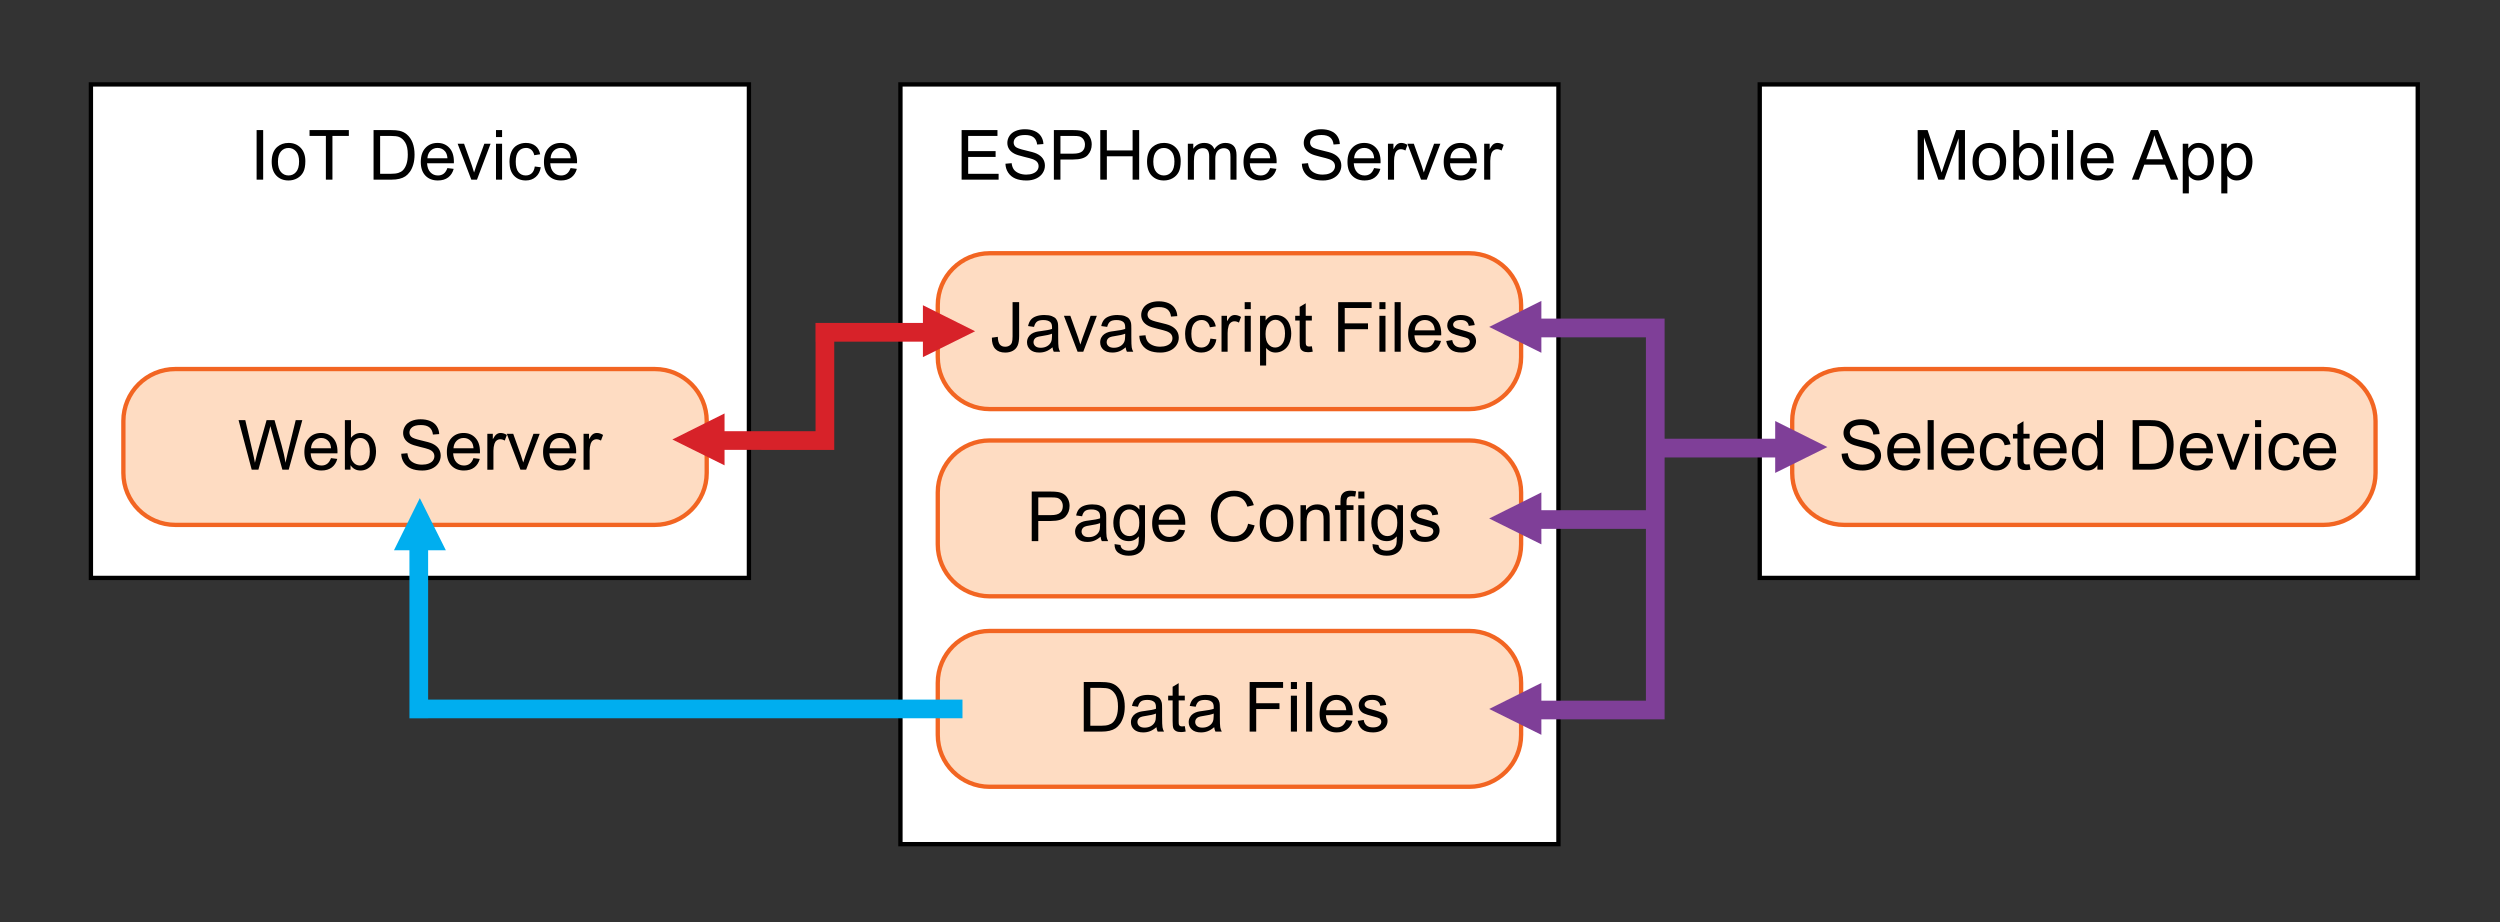
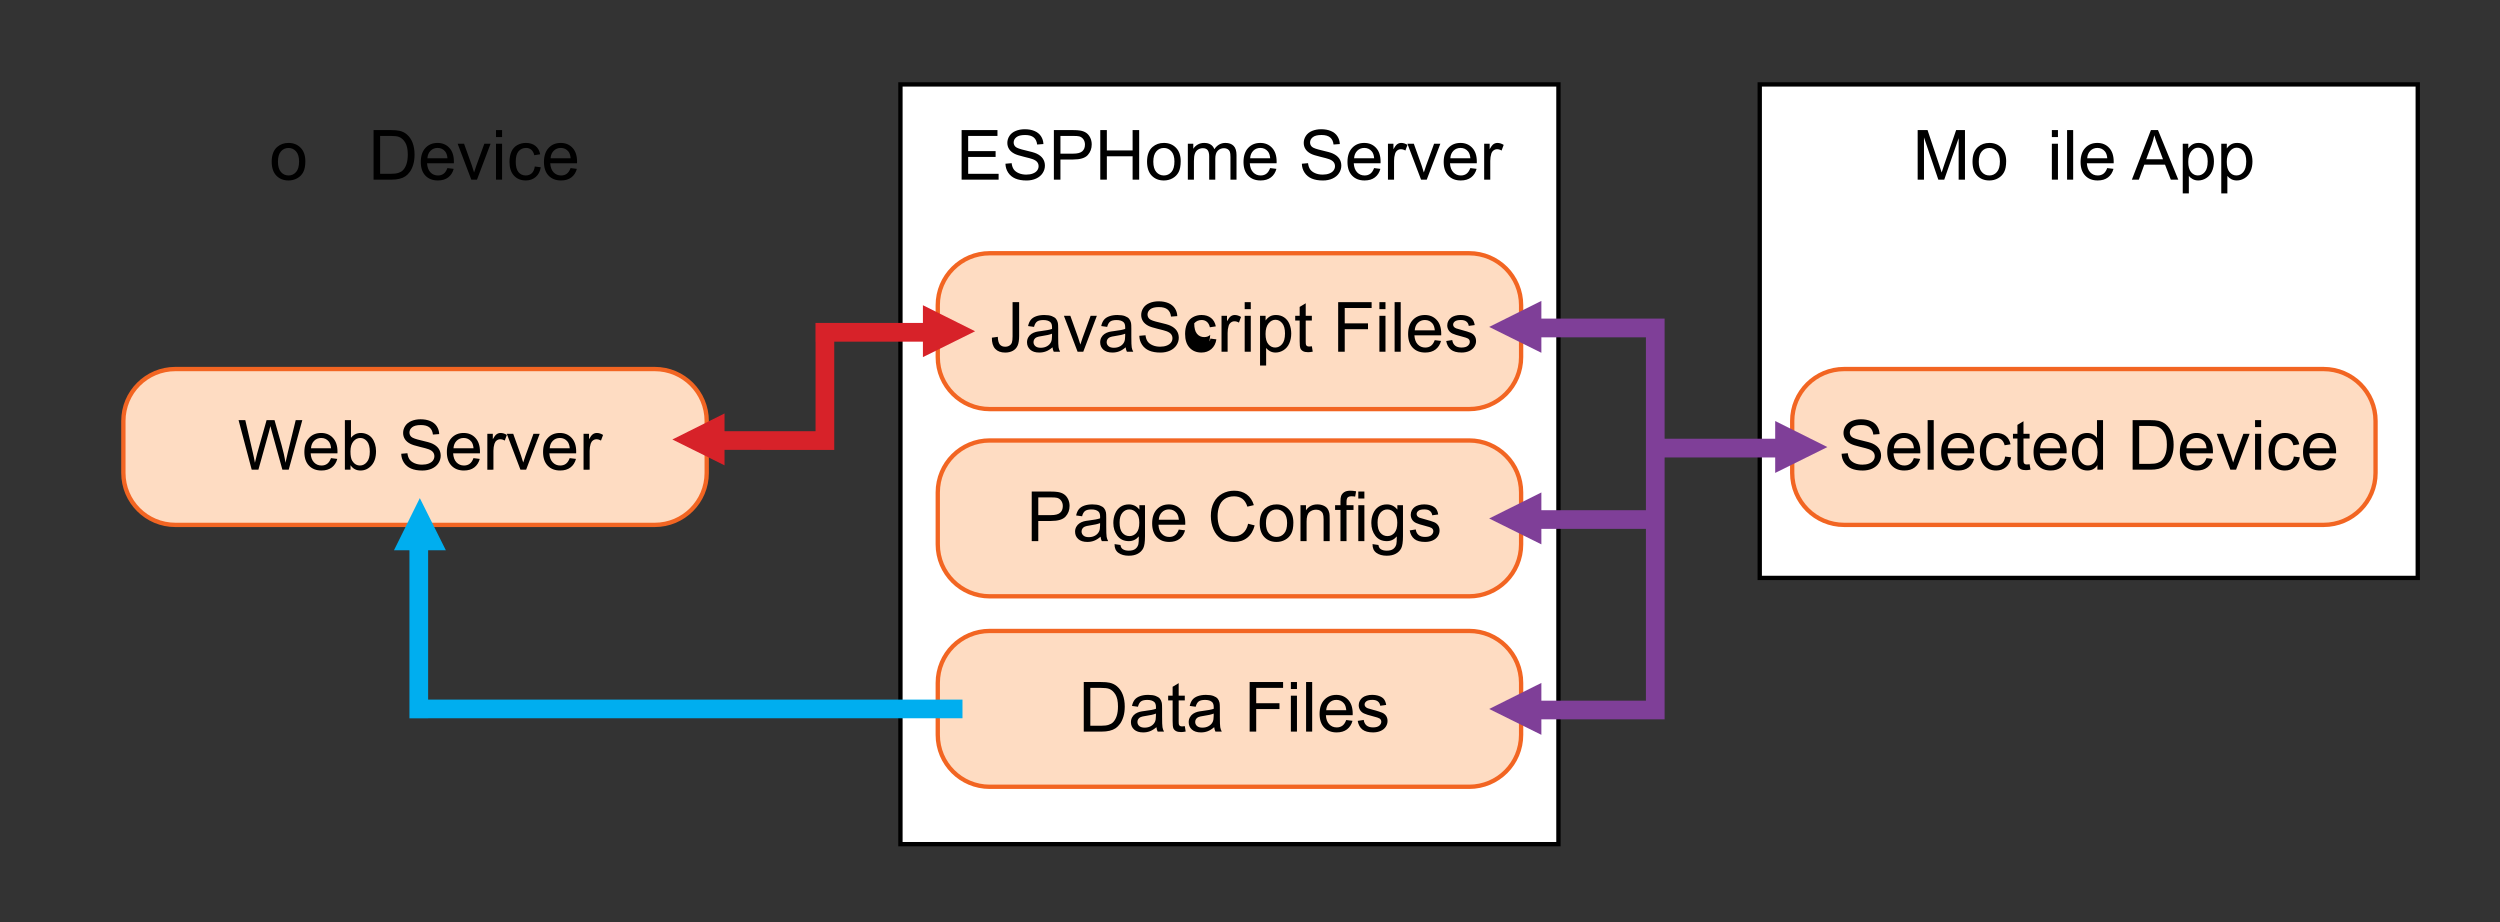
<svg xmlns="http://www.w3.org/2000/svg" version="1.1" id="Layer_1" x="0px" y="0px" width="577.5px" height="213px" viewBox="0 0 577.5 213" enable-background="new 0 0 577.5 213" xml:space="preserve">
  <rect x="0" y="0" width="577.5" height="213" fill="#333333" stroke="none" />
-   <rect x="21" y="19.5" fill="#FFFFFF" stroke="#000000" stroke-miterlimit="10" width="152" height="114" />
  <g>
-     <path d="M59.277,41.5V30.047h1.516V41.5H59.277z" />
    <path d="M62.762,37.352c0-1.536,0.427-2.674,1.281-3.414c0.713-0.614,1.583-0.922,2.609-0.922c1.141,0,2.073,0.374,2.797,1.121   c0.724,0.748,1.086,1.78,1.086,3.098c0,1.068-0.16,1.908-0.48,2.52c-0.32,0.612-0.787,1.087-1.398,1.426   c-0.612,0.338-1.28,0.508-2.004,0.508c-1.162,0-2.101-0.372-2.816-1.117C63.12,39.826,62.762,38.753,62.762,37.352z M64.207,37.352   c0,1.063,0.231,1.858,0.695,2.387c0.463,0.529,1.047,0.793,1.75,0.793c0.698,0,1.278-0.266,1.742-0.797   c0.463-0.531,0.695-1.341,0.695-2.43c0-1.026-0.233-1.803-0.699-2.332c-0.466-0.528-1.046-0.793-1.738-0.793   c-0.703,0-1.287,0.263-1.75,0.789C64.438,35.495,64.207,36.289,64.207,37.352z" />
-     <path d="M75.277,41.5V31.398h-3.773v-1.352h9.078v1.352h-3.789V41.5H75.277z" />
    <path d="M86.293,41.5V30.047h3.945c0.891,0,1.57,0.055,2.039,0.164c0.656,0.151,1.216,0.425,1.68,0.82   c0.604,0.511,1.056,1.163,1.355,1.957c0.299,0.794,0.449,1.702,0.449,2.723c0,0.87-0.102,1.641-0.305,2.313   s-0.464,1.228-0.781,1.668c-0.318,0.44-0.666,0.787-1.043,1.039c-0.378,0.253-0.833,0.444-1.367,0.574   c-0.534,0.13-1.147,0.195-1.84,0.195H86.293z M87.809,40.148h2.445c0.755,0,1.348-0.07,1.777-0.211s0.772-0.338,1.027-0.594   c0.359-0.359,0.639-0.842,0.84-1.449c0.2-0.606,0.301-1.342,0.301-2.207c0-1.198-0.197-2.118-0.59-2.762   c-0.394-0.643-0.871-1.074-1.434-1.293c-0.406-0.156-1.06-0.234-1.961-0.234h-2.406V40.148z" />
    <path d="M103.348,38.828l1.453,0.18c-0.229,0.849-0.654,1.508-1.273,1.977c-0.62,0.469-1.412,0.703-2.375,0.703   c-1.214,0-2.176-0.374-2.887-1.121c-0.711-0.747-1.066-1.795-1.066-3.145c0-1.396,0.359-2.479,1.078-3.25   c0.719-0.771,1.651-1.156,2.797-1.156c1.109,0,2.016,0.378,2.719,1.133c0.703,0.755,1.055,1.818,1.055,3.188   c0,0.083-0.003,0.208-0.008,0.375h-6.188c0.052,0.912,0.31,1.609,0.773,2.094c0.463,0.484,1.042,0.727,1.734,0.727   c0.516,0,0.956-0.135,1.32-0.406C102.845,39.854,103.134,39.422,103.348,38.828z M98.73,36.555h4.633   c-0.063-0.698-0.24-1.221-0.531-1.57c-0.448-0.542-1.029-0.813-1.742-0.813c-0.646,0-1.189,0.216-1.629,0.648   C99.021,35.253,98.777,35.831,98.73,36.555z" />
    <path d="M108.871,41.5l-3.156-8.297h1.484l1.781,4.969c0.192,0.537,0.37,1.094,0.531,1.672c0.125-0.438,0.299-0.963,0.523-1.578   l1.844-5.063h1.445l-3.141,8.297H108.871z" />
    <path d="M114.574,31.664v-1.617h1.406v1.617H114.574z M114.574,41.5v-8.297h1.406V41.5H114.574z" />
    <path d="M123.535,38.461l1.383,0.18c-0.151,0.953-0.538,1.699-1.16,2.238c-0.623,0.539-1.387,0.809-2.293,0.809   c-1.136,0-2.048-0.371-2.738-1.113c-0.69-0.742-1.035-1.806-1.035-3.191c0-0.896,0.148-1.68,0.445-2.352s0.749-1.176,1.355-1.512   c0.606-0.336,1.267-0.504,1.98-0.504c0.901,0,1.638,0.228,2.211,0.684c0.573,0.456,0.94,1.103,1.102,1.941l-1.367,0.211   c-0.13-0.557-0.361-0.977-0.691-1.258c-0.331-0.281-0.73-0.422-1.199-0.422c-0.708,0-1.284,0.254-1.727,0.762   c-0.443,0.508-0.664,1.312-0.664,2.41c0,1.115,0.213,1.925,0.641,2.43c0.427,0.505,0.984,0.758,1.672,0.758   c0.552,0,1.013-0.169,1.383-0.508C123.202,39.685,123.436,39.164,123.535,38.461z" />
    <path d="M131.801,38.828l1.453,0.18c-0.229,0.849-0.654,1.508-1.273,1.977c-0.62,0.469-1.412,0.703-2.375,0.703   c-1.214,0-2.176-0.374-2.887-1.121c-0.711-0.747-1.066-1.795-1.066-3.145c0-1.396,0.359-2.479,1.078-3.25   c0.719-0.771,1.651-1.156,2.797-1.156c1.109,0,2.016,0.378,2.719,1.133c0.703,0.755,1.055,1.818,1.055,3.188   c0,0.083-0.003,0.208-0.008,0.375h-6.188c0.052,0.912,0.31,1.609,0.773,2.094c0.463,0.484,1.042,0.727,1.734,0.727   c0.516,0,0.956-0.135,1.32-0.406C131.298,39.854,131.587,39.422,131.801,38.828z M127.184,36.555h4.633   c-0.063-0.698-0.24-1.221-0.531-1.57c-0.448-0.542-1.029-0.813-1.742-0.813c-0.646,0-1.189,0.216-1.629,0.648   C127.474,35.253,127.23,35.831,127.184,36.555z" />
  </g>
  <path fill="#FEDCC2" stroke="#F26522" stroke-miterlimit="10" d="M163.25,109.25c0,6.627-5.373,12-12,12H40.5  c-6.627,0-12-5.373-12-12v-12c0-6.627,5.373-12,12-12h110.75c6.627,0,12,5.373,12,12V109.25z" />
  <g>
    <path d="M58.145,108.5l-3.039-11.453h1.555l1.742,7.508c0.188,0.786,0.349,1.567,0.484,2.344c0.292-1.224,0.463-1.93,0.516-2.117   l2.18-7.734h1.828l1.641,5.797c0.411,1.438,0.708,2.789,0.891,4.055c0.146-0.724,0.336-1.555,0.57-2.492l1.797-7.359h1.523   L66.691,108.5H65.23l-2.414-8.727c-0.203-0.729-0.323-1.177-0.359-1.344c-0.12,0.526-0.232,0.974-0.336,1.344l-2.43,8.727H58.145z" />
    <path d="M76.457,105.828l1.453,0.18c-0.229,0.849-0.654,1.508-1.273,1.977c-0.62,0.469-1.412,0.703-2.375,0.703   c-1.214,0-2.176-0.374-2.887-1.121s-1.066-1.796-1.066-3.145c0-1.396,0.359-2.479,1.078-3.25s1.651-1.156,2.797-1.156   c1.109,0,2.016,0.378,2.719,1.133s1.055,1.817,1.055,3.188c0,0.083-0.003,0.208-0.008,0.375h-6.188   c0.052,0.911,0.31,1.609,0.773,2.094c0.463,0.484,1.042,0.727,1.734,0.727c0.516,0,0.956-0.136,1.32-0.406   C75.954,106.854,76.243,106.422,76.457,105.828z M71.84,103.555h4.633c-0.063-0.698-0.24-1.222-0.531-1.57   c-0.448-0.542-1.029-0.813-1.742-0.813c-0.646,0-1.189,0.216-1.629,0.648C72.13,102.253,71.887,102.831,71.84,103.555z" />
    <path d="M80.973,108.5h-1.305V97.047h1.406v4.086c0.594-0.745,1.352-1.117,2.273-1.117c0.51,0,0.993,0.103,1.449,0.309   c0.456,0.206,0.831,0.495,1.125,0.867c0.294,0.372,0.524,0.821,0.691,1.348c0.167,0.526,0.25,1.089,0.25,1.688   c0,1.422-0.352,2.521-1.055,3.297s-1.547,1.164-2.531,1.164c-0.979,0-1.748-0.409-2.305-1.227V108.5z M80.957,104.289   c0,0.995,0.135,1.714,0.406,2.156c0.442,0.724,1.042,1.086,1.797,1.086c0.614,0,1.146-0.267,1.594-0.801   c0.448-0.534,0.672-1.329,0.672-2.387c0-1.083-0.215-1.883-0.645-2.398s-0.949-0.773-1.559-0.773c-0.615,0-1.146,0.267-1.594,0.801   C81.181,102.507,80.957,103.278,80.957,104.289z" />
    <path d="M92.684,104.82l1.43-0.125c0.067,0.573,0.225,1.043,0.473,1.41c0.247,0.367,0.631,0.664,1.152,0.891   c0.521,0.227,1.106,0.34,1.758,0.34c0.578,0,1.088-0.086,1.531-0.258c0.442-0.172,0.772-0.407,0.988-0.707   c0.216-0.3,0.324-0.626,0.324-0.98c0-0.359-0.104-0.673-0.313-0.941c-0.208-0.269-0.552-0.493-1.031-0.676   c-0.308-0.12-0.987-0.306-2.039-0.559c-1.052-0.253-1.789-0.491-2.211-0.715c-0.547-0.286-0.955-0.642-1.223-1.066   c-0.269-0.425-0.402-0.899-0.402-1.426c0-0.578,0.164-1.118,0.492-1.621s0.807-0.884,1.438-1.145   c0.63-0.261,1.331-0.391,2.102-0.391c0.849,0,1.598,0.137,2.246,0.41s1.147,0.676,1.496,1.207c0.349,0.531,0.536,1.133,0.563,1.805   l-1.453,0.109c-0.078-0.724-0.343-1.271-0.793-1.641c-0.451-0.37-1.116-0.555-1.996-0.555c-0.917,0-1.585,0.168-2.004,0.504   c-0.419,0.336-0.629,0.741-0.629,1.215c0,0.411,0.148,0.75,0.445,1.016c0.292,0.266,1.053,0.538,2.285,0.816   c1.231,0.278,2.077,0.522,2.535,0.73c0.667,0.308,1.159,0.696,1.477,1.168c0.317,0.472,0.477,1.015,0.477,1.629   c0,0.609-0.175,1.184-0.523,1.723c-0.349,0.539-0.851,0.958-1.504,1.258c-0.654,0.3-1.39,0.449-2.207,0.449   c-1.037,0-1.905-0.151-2.605-0.453c-0.701-0.302-1.25-0.757-1.648-1.363S92.704,105.586,92.684,104.82z" />
    <path d="M109.371,105.828l1.453,0.18c-0.229,0.849-0.654,1.508-1.273,1.977c-0.62,0.469-1.412,0.703-2.375,0.703   c-1.214,0-2.176-0.374-2.887-1.121s-1.066-1.796-1.066-3.145c0-1.396,0.359-2.479,1.078-3.25s1.651-1.156,2.797-1.156   c1.109,0,2.016,0.378,2.719,1.133s1.055,1.817,1.055,3.188c0,0.083-0.003,0.208-0.008,0.375h-6.188   c0.052,0.911,0.31,1.609,0.773,2.094c0.463,0.484,1.042,0.727,1.734,0.727c0.516,0,0.956-0.136,1.32-0.406   C108.868,106.854,109.157,106.422,109.371,105.828z M104.754,103.555h4.633c-0.063-0.698-0.24-1.222-0.531-1.57   c-0.448-0.542-1.029-0.813-1.742-0.813c-0.646,0-1.189,0.216-1.629,0.648C105.044,102.253,104.801,102.831,104.754,103.555z" />
    <path d="M112.574,108.5v-8.297h1.266v1.258c0.323-0.589,0.621-0.977,0.895-1.164s0.574-0.281,0.902-0.281   c0.474,0,0.956,0.151,1.445,0.453l-0.484,1.305c-0.344-0.203-0.688-0.305-1.031-0.305c-0.308,0-0.583,0.093-0.828,0.277   c-0.245,0.185-0.419,0.441-0.523,0.77c-0.156,0.5-0.234,1.047-0.234,1.641v4.344H112.574z" />
    <path d="M120.223,108.5l-3.156-8.297h1.484l1.781,4.969c0.192,0.536,0.37,1.094,0.531,1.672c0.125-0.438,0.299-0.964,0.523-1.578   l1.844-5.063h1.445l-3.141,8.297H120.223z" />
    <path d="M131.598,105.828l1.453,0.18c-0.229,0.849-0.654,1.508-1.273,1.977c-0.62,0.469-1.412,0.703-2.375,0.703   c-1.214,0-2.176-0.374-2.887-1.121s-1.066-1.796-1.066-3.145c0-1.396,0.359-2.479,1.078-3.25s1.651-1.156,2.797-1.156   c1.109,0,2.016,0.378,2.719,1.133s1.055,1.817,1.055,3.188c0,0.083-0.003,0.208-0.008,0.375h-6.188   c0.052,0.911,0.31,1.609,0.773,2.094c0.463,0.484,1.042,0.727,1.734,0.727c0.516,0,0.956-0.136,1.32-0.406   C131.095,106.854,131.384,106.422,131.598,105.828z M126.98,103.555h4.633c-0.063-0.698-0.24-1.222-0.531-1.57   c-0.448-0.542-1.029-0.813-1.742-0.813c-0.646,0-1.189,0.216-1.629,0.648C127.271,102.253,127.027,102.831,126.98,103.555z" />
    <path d="M134.801,108.5v-8.297h1.266v1.258c0.323-0.589,0.621-0.977,0.895-1.164s0.574-0.281,0.902-0.281   c0.474,0,0.956,0.151,1.445,0.453l-0.484,1.305c-0.344-0.203-0.688-0.305-1.031-0.305c-0.308,0-0.583,0.093-0.828,0.277   c-0.245,0.185-0.419,0.441-0.523,0.77c-0.156,0.5-0.234,1.047-0.234,1.641v4.344H134.801z" />
  </g>
  <rect x="208" y="19.5" fill="#FFFFFF" stroke="#000000" stroke-miterlimit="10" width="152" height="175.5" />
  <g>
    <path d="M222.133,41.5V30.047h8.281v1.352h-6.766v3.508h6.336v1.344h-6.336v3.898h7.031V41.5H222.133z" />
    <path d="M232.258,37.82l1.43-0.125c0.067,0.573,0.225,1.043,0.473,1.41c0.247,0.367,0.631,0.664,1.152,0.891   c0.521,0.227,1.106,0.34,1.758,0.34c0.578,0,1.088-0.086,1.531-0.258c0.442-0.172,0.771-0.407,0.988-0.707   c0.216-0.299,0.324-0.626,0.324-0.98c0-0.359-0.104-0.673-0.313-0.941c-0.209-0.268-0.553-0.493-1.031-0.676   c-0.308-0.12-0.987-0.306-2.039-0.559c-1.053-0.252-1.789-0.491-2.211-0.715c-0.547-0.286-0.955-0.642-1.223-1.066   c-0.269-0.424-0.402-0.899-0.402-1.426c0-0.578,0.164-1.118,0.492-1.621c0.328-0.502,0.807-0.884,1.438-1.145   c0.63-0.26,1.33-0.391,2.102-0.391c0.849,0,1.598,0.137,2.246,0.41s1.146,0.676,1.496,1.207c0.349,0.531,0.536,1.133,0.563,1.805   l-1.453,0.109c-0.078-0.724-0.343-1.271-0.793-1.641c-0.451-0.37-1.116-0.555-1.996-0.555c-0.917,0-1.585,0.168-2.004,0.504   c-0.42,0.336-0.629,0.741-0.629,1.215c0,0.412,0.148,0.75,0.445,1.016c0.291,0.266,1.053,0.538,2.285,0.816   c1.231,0.279,2.076,0.522,2.535,0.73c0.666,0.308,1.158,0.697,1.477,1.168c0.317,0.472,0.477,1.015,0.477,1.629   c0,0.609-0.175,1.184-0.523,1.723c-0.35,0.539-0.851,0.958-1.504,1.258c-0.654,0.299-1.39,0.449-2.207,0.449   c-1.037,0-1.905-0.151-2.605-0.453c-0.701-0.302-1.25-0.756-1.648-1.363C232.488,39.272,232.278,38.586,232.258,37.82z" />
    <path d="M243.445,41.5V30.047h4.32c0.76,0,1.341,0.037,1.742,0.109c0.563,0.094,1.033,0.272,1.414,0.535   c0.38,0.263,0.686,0.632,0.918,1.105c0.231,0.474,0.348,0.995,0.348,1.563c0,0.974-0.311,1.798-0.93,2.473   c-0.62,0.675-1.74,1.012-3.359,1.012h-2.938V41.5H243.445z M244.961,35.492h2.961c0.979,0,1.674-0.182,2.086-0.547   c0.411-0.364,0.617-0.877,0.617-1.539c0-0.479-0.121-0.889-0.363-1.23c-0.242-0.341-0.562-0.566-0.957-0.676   c-0.256-0.067-0.727-0.102-1.414-0.102h-2.93V35.492z" />
    <path d="M254.164,41.5V30.047h1.516v4.703h5.953v-4.703h1.516V41.5h-1.516v-5.398h-5.953V41.5H254.164z" />
    <path d="M264.969,37.352c0-1.536,0.427-2.674,1.281-3.414c0.713-0.614,1.583-0.922,2.609-0.922c1.141,0,2.072,0.374,2.797,1.121   c0.724,0.748,1.086,1.78,1.086,3.098c0,1.068-0.16,1.908-0.48,2.52c-0.32,0.612-0.787,1.087-1.398,1.426   c-0.612,0.338-1.28,0.508-2.004,0.508c-1.162,0-2.101-0.372-2.816-1.117C265.326,39.826,264.969,38.753,264.969,37.352z    M266.414,37.352c0,1.063,0.231,1.858,0.695,2.387c0.463,0.529,1.047,0.793,1.75,0.793c0.697,0,1.278-0.266,1.742-0.797   c0.463-0.531,0.695-1.341,0.695-2.43c0-1.026-0.233-1.803-0.699-2.332c-0.467-0.528-1.046-0.793-1.738-0.793   c-0.703,0-1.287,0.263-1.75,0.789C266.646,35.495,266.414,36.289,266.414,37.352z" />
    <path d="M274.391,41.5v-8.297h1.258v1.164c0.26-0.406,0.606-0.733,1.039-0.98c0.432-0.247,0.924-0.371,1.477-0.371   c0.614,0,1.118,0.128,1.512,0.383c0.393,0.255,0.67,0.612,0.832,1.07c0.656-0.969,1.51-1.453,2.563-1.453   c0.822,0,1.455,0.228,1.898,0.684c0.442,0.456,0.664,1.158,0.664,2.105V41.5h-1.398v-5.227c0-0.563-0.046-0.967-0.137-1.215   c-0.092-0.247-0.257-0.446-0.496-0.598c-0.24-0.151-0.521-0.227-0.844-0.227c-0.584,0-1.068,0.194-1.453,0.582   c-0.386,0.388-0.578,1.009-0.578,1.863v4.82h-1.406v-5.391c0-0.625-0.115-1.094-0.344-1.406c-0.229-0.313-0.604-0.469-1.125-0.469   c-0.396,0-0.762,0.104-1.098,0.313c-0.336,0.208-0.58,0.513-0.73,0.914c-0.151,0.401-0.227,0.979-0.227,1.734V41.5H274.391z" />
    <path d="M293.398,38.828l1.453,0.18c-0.229,0.849-0.654,1.508-1.273,1.977c-0.62,0.469-1.412,0.703-2.375,0.703   c-1.214,0-2.176-0.374-2.887-1.121c-0.711-0.747-1.066-1.795-1.066-3.145c0-1.396,0.359-2.479,1.078-3.25   c0.719-0.771,1.65-1.156,2.797-1.156c1.109,0,2.016,0.378,2.719,1.133c0.703,0.755,1.055,1.818,1.055,3.188   c0,0.083-0.003,0.208-0.008,0.375h-6.188c0.052,0.912,0.31,1.609,0.773,2.094c0.463,0.484,1.041,0.727,1.734,0.727   c0.516,0,0.955-0.135,1.32-0.406C292.896,39.854,293.185,39.422,293.398,38.828z M288.781,36.555h4.633   c-0.063-0.698-0.24-1.221-0.531-1.57c-0.448-0.542-1.029-0.813-1.742-0.813c-0.646,0-1.189,0.216-1.629,0.648   C289.071,35.253,288.828,35.831,288.781,36.555z" />
    <path d="M300.727,37.82l1.43-0.125c0.067,0.573,0.225,1.043,0.473,1.41c0.247,0.367,0.631,0.664,1.152,0.891   c0.521,0.227,1.106,0.34,1.758,0.34c0.578,0,1.088-0.086,1.531-0.258c0.442-0.172,0.771-0.407,0.988-0.707   c0.216-0.299,0.324-0.626,0.324-0.98c0-0.359-0.104-0.673-0.313-0.941c-0.209-0.268-0.553-0.493-1.031-0.676   c-0.308-0.12-0.987-0.306-2.039-0.559c-1.053-0.252-1.789-0.491-2.211-0.715c-0.547-0.286-0.955-0.642-1.223-1.066   c-0.269-0.424-0.402-0.899-0.402-1.426c0-0.578,0.164-1.118,0.492-1.621c0.328-0.502,0.807-0.884,1.438-1.145   c0.63-0.26,1.33-0.391,2.102-0.391c0.849,0,1.598,0.137,2.246,0.41s1.146,0.676,1.496,1.207c0.349,0.531,0.536,1.133,0.563,1.805   l-1.453,0.109c-0.078-0.724-0.343-1.271-0.793-1.641c-0.451-0.37-1.116-0.555-1.996-0.555c-0.917,0-1.585,0.168-2.004,0.504   c-0.42,0.336-0.629,0.741-0.629,1.215c0,0.412,0.148,0.75,0.445,1.016c0.291,0.266,1.053,0.538,2.285,0.816   c1.231,0.279,2.076,0.522,2.535,0.73c0.666,0.308,1.158,0.697,1.477,1.168c0.317,0.472,0.477,1.015,0.477,1.629   c0,0.609-0.175,1.184-0.523,1.723c-0.35,0.539-0.851,0.958-1.504,1.258c-0.654,0.299-1.39,0.449-2.207,0.449   c-1.037,0-1.905-0.151-2.605-0.453c-0.701-0.302-1.25-0.756-1.648-1.363C300.957,39.272,300.747,38.586,300.727,37.82z" />
    <path d="M317.414,38.828l1.453,0.18c-0.229,0.849-0.654,1.508-1.273,1.977c-0.62,0.469-1.412,0.703-2.375,0.703   c-1.214,0-2.176-0.374-2.887-1.121c-0.711-0.747-1.066-1.795-1.066-3.145c0-1.396,0.359-2.479,1.078-3.25   c0.719-0.771,1.65-1.156,2.797-1.156c1.109,0,2.016,0.378,2.719,1.133c0.703,0.755,1.055,1.818,1.055,3.188   c0,0.083-0.003,0.208-0.008,0.375h-6.188c0.052,0.912,0.31,1.609,0.773,2.094c0.463,0.484,1.041,0.727,1.734,0.727   c0.516,0,0.955-0.135,1.32-0.406C316.911,39.854,317.2,39.422,317.414,38.828z M312.797,36.555h4.633   c-0.063-0.698-0.24-1.221-0.531-1.57c-0.448-0.542-1.029-0.813-1.742-0.813c-0.646,0-1.189,0.216-1.629,0.648   C313.087,35.253,312.844,35.831,312.797,36.555z" />
    <path d="M320.617,41.5v-8.297h1.266v1.258c0.322-0.588,0.621-0.977,0.895-1.164s0.574-0.281,0.902-0.281   c0.474,0,0.955,0.151,1.445,0.453l-0.484,1.305c-0.344-0.203-0.688-0.305-1.031-0.305c-0.308,0-0.584,0.093-0.828,0.277   c-0.245,0.185-0.42,0.441-0.523,0.77c-0.156,0.5-0.234,1.047-0.234,1.641V41.5H320.617z" />
    <path d="M328.266,41.5l-3.156-8.297h1.484l1.781,4.969c0.192,0.537,0.369,1.094,0.531,1.672c0.125-0.438,0.299-0.963,0.523-1.578   l1.844-5.063h1.445l-3.141,8.297H328.266z" />
    <path d="M339.641,38.828l1.453,0.18c-0.229,0.849-0.654,1.508-1.273,1.977c-0.62,0.469-1.412,0.703-2.375,0.703   c-1.214,0-2.176-0.374-2.887-1.121c-0.711-0.747-1.066-1.795-1.066-3.145c0-1.396,0.359-2.479,1.078-3.25   c0.719-0.771,1.65-1.156,2.797-1.156c1.109,0,2.016,0.378,2.719,1.133c0.703,0.755,1.055,1.818,1.055,3.188   c0,0.083-0.003,0.208-0.008,0.375h-6.188c0.052,0.912,0.31,1.609,0.773,2.094c0.463,0.484,1.041,0.727,1.734,0.727   c0.516,0,0.955-0.135,1.32-0.406C339.138,39.854,339.427,39.422,339.641,38.828z M335.023,36.555h4.633   c-0.063-0.698-0.24-1.221-0.531-1.57c-0.448-0.542-1.029-0.813-1.742-0.813c-0.646,0-1.189,0.216-1.629,0.648   C335.313,35.253,335.07,35.831,335.023,36.555z" />
    <path d="M342.844,41.5v-8.297h1.266v1.258c0.322-0.588,0.621-0.977,0.895-1.164s0.574-0.281,0.902-0.281   c0.474,0,0.955,0.151,1.445,0.453l-0.484,1.305c-0.344-0.203-0.688-0.305-1.031-0.305c-0.308,0-0.584,0.093-0.828,0.277   c-0.245,0.185-0.42,0.441-0.523,0.77c-0.156,0.5-0.234,1.047-0.234,1.641V41.5H342.844z" />
  </g>
  <path fill="#FEDCC2" stroke="#F26522" stroke-miterlimit="10" d="M351.375,82.5c0,6.627-5.373,12-12,12h-110.75  c-6.627,0-12-5.373-12-12v-12c0-6.627,5.373-12,12-12h110.75c6.627,0,12,5.373,12,12V82.5z" />
  <g>
    <path d="M229.125,78l1.367-0.188c0.036,0.875,0.2,1.474,0.492,1.797c0.291,0.323,0.695,0.484,1.211,0.484   c0.38,0,0.708-0.087,0.984-0.262c0.275-0.175,0.466-0.411,0.57-0.711c0.104-0.3,0.156-0.777,0.156-1.434v-7.891h1.516v7.805   c0,0.958-0.116,1.7-0.348,2.227c-0.232,0.526-0.6,0.927-1.102,1.203c-0.503,0.276-1.093,0.414-1.77,0.414   c-1.006,0-1.775-0.289-2.309-0.867C229.36,80,229.104,79.141,229.125,78z" />
    <path d="M243.133,80.227c-0.521,0.442-1.022,0.755-1.504,0.938c-0.482,0.183-0.999,0.273-1.551,0.273   c-0.912,0-1.612-0.223-2.102-0.668c-0.49-0.445-0.734-1.015-0.734-1.707c0-0.406,0.092-0.777,0.277-1.113   c0.185-0.336,0.427-0.605,0.727-0.809c0.299-0.203,0.637-0.356,1.012-0.461c0.275-0.073,0.692-0.144,1.25-0.211   c1.135-0.136,1.971-0.297,2.508-0.484c0.005-0.192,0.008-0.315,0.008-0.367c0-0.573-0.133-0.977-0.398-1.211   c-0.359-0.317-0.894-0.477-1.602-0.477c-0.662,0-1.15,0.116-1.465,0.348c-0.315,0.231-0.549,0.642-0.699,1.23l-1.375-0.188   c0.125-0.589,0.33-1.063,0.617-1.426c0.286-0.362,0.7-0.641,1.242-0.836c0.541-0.195,1.169-0.293,1.883-0.293   c0.708,0,1.283,0.083,1.727,0.25c0.442,0.167,0.768,0.376,0.977,0.629c0.208,0.253,0.354,0.571,0.438,0.957   c0.047,0.239,0.07,0.672,0.07,1.297v1.875c0,1.308,0.029,2.134,0.09,2.48c0.06,0.347,0.178,0.679,0.355,0.996h-1.469   C243.268,80.958,243.174,80.617,243.133,80.227z M243.016,77.086c-0.511,0.208-1.276,0.386-2.297,0.531   c-0.578,0.083-0.987,0.177-1.227,0.281c-0.24,0.104-0.425,0.257-0.555,0.457c-0.131,0.2-0.195,0.423-0.195,0.668   c0,0.375,0.142,0.688,0.426,0.938c0.283,0.25,0.699,0.375,1.246,0.375c0.541,0,1.023-0.118,1.445-0.355s0.731-0.562,0.93-0.973   c0.15-0.317,0.227-0.786,0.227-1.406V77.086z" />
    <path d="M248.922,81.25l-3.156-8.297h1.484l1.781,4.969c0.192,0.536,0.369,1.094,0.531,1.672c0.125-0.438,0.299-0.964,0.523-1.578   l1.844-5.063h1.445l-3.141,8.297H248.922z" />
    <path d="M260.031,80.227c-0.521,0.442-1.022,0.755-1.504,0.938c-0.482,0.183-0.999,0.273-1.551,0.273   c-0.912,0-1.612-0.223-2.102-0.668c-0.49-0.445-0.734-1.015-0.734-1.707c0-0.406,0.092-0.777,0.277-1.113   c0.185-0.336,0.427-0.605,0.727-0.809c0.299-0.203,0.637-0.356,1.012-0.461c0.275-0.073,0.692-0.144,1.25-0.211   c1.135-0.136,1.971-0.297,2.508-0.484c0.005-0.192,0.008-0.315,0.008-0.367c0-0.573-0.133-0.977-0.398-1.211   c-0.359-0.317-0.894-0.477-1.602-0.477c-0.662,0-1.15,0.116-1.465,0.348c-0.315,0.231-0.549,0.642-0.699,1.23l-1.375-0.188   c0.125-0.589,0.33-1.063,0.617-1.426c0.286-0.362,0.7-0.641,1.242-0.836c0.541-0.195,1.169-0.293,1.883-0.293   c0.708,0,1.283,0.083,1.727,0.25c0.442,0.167,0.768,0.376,0.977,0.629c0.208,0.253,0.354,0.571,0.438,0.957   c0.047,0.239,0.07,0.672,0.07,1.297v1.875c0,1.308,0.029,2.134,0.09,2.48c0.06,0.347,0.178,0.679,0.355,0.996h-1.469   C260.166,80.958,260.072,80.617,260.031,80.227z M259.914,77.086c-0.511,0.208-1.276,0.386-2.297,0.531   c-0.578,0.083-0.987,0.177-1.227,0.281c-0.24,0.104-0.425,0.257-0.555,0.457c-0.131,0.2-0.195,0.423-0.195,0.668   c0,0.375,0.142,0.688,0.426,0.938c0.283,0.25,0.699,0.375,1.246,0.375c0.541,0,1.023-0.118,1.445-0.355s0.731-0.562,0.93-0.973   c0.15-0.317,0.227-0.786,0.227-1.406V77.086z" />
    <path d="M263.18,77.57l1.43-0.125c0.067,0.573,0.225,1.043,0.473,1.41c0.247,0.367,0.631,0.664,1.152,0.891   c0.521,0.227,1.106,0.34,1.758,0.34c0.578,0,1.088-0.086,1.531-0.258c0.442-0.172,0.771-0.407,0.988-0.707   c0.216-0.3,0.324-0.626,0.324-0.98c0-0.359-0.104-0.673-0.313-0.941c-0.209-0.269-0.553-0.493-1.031-0.676   c-0.308-0.12-0.987-0.306-2.039-0.559c-1.053-0.253-1.789-0.491-2.211-0.715c-0.547-0.286-0.955-0.642-1.223-1.066   c-0.269-0.425-0.402-0.899-0.402-1.426c0-0.578,0.164-1.118,0.492-1.621s0.807-0.884,1.438-1.145   c0.63-0.261,1.33-0.391,2.102-0.391c0.849,0,1.598,0.137,2.246,0.41s1.146,0.676,1.496,1.207c0.349,0.531,0.536,1.133,0.563,1.805   l-1.453,0.109c-0.078-0.724-0.343-1.271-0.793-1.641c-0.451-0.37-1.116-0.555-1.996-0.555c-0.917,0-1.585,0.168-2.004,0.504   c-0.42,0.336-0.629,0.741-0.629,1.215c0,0.411,0.148,0.75,0.445,1.016c0.291,0.266,1.053,0.538,2.285,0.816   c1.231,0.278,2.076,0.522,2.535,0.73c0.666,0.308,1.158,0.696,1.477,1.168c0.317,0.472,0.477,1.015,0.477,1.629   c0,0.609-0.175,1.184-0.523,1.723c-0.35,0.539-0.851,0.958-1.504,1.258c-0.654,0.3-1.39,0.449-2.207,0.449   c-1.037,0-1.905-0.151-2.605-0.453c-0.701-0.302-1.25-0.757-1.648-1.363S263.2,78.336,263.18,77.57z" />
-     <path d="M279.602,78.211l1.383,0.18c-0.151,0.953-0.538,1.699-1.16,2.238c-0.623,0.539-1.387,0.809-2.293,0.809   c-1.136,0-2.049-0.371-2.738-1.113c-0.69-0.742-1.035-1.806-1.035-3.191c0-0.896,0.148-1.68,0.445-2.352s0.748-1.176,1.355-1.512   c0.606-0.336,1.267-0.504,1.98-0.504c0.9,0,1.638,0.228,2.211,0.684c0.572,0.456,0.939,1.103,1.102,1.941l-1.367,0.211   c-0.131-0.558-0.361-0.977-0.691-1.258c-0.331-0.281-0.73-0.422-1.199-0.422c-0.709,0-1.284,0.254-1.727,0.762   c-0.443,0.508-0.664,1.312-0.664,2.41c0,1.114,0.213,1.925,0.641,2.43c0.427,0.505,0.984,0.758,1.672,0.758   c0.552,0,1.013-0.169,1.383-0.508C279.268,79.435,279.502,78.914,279.602,78.211z" />
+     <path d="M279.602,78.211l1.383,0.18c-0.151,0.953-0.538,1.699-1.16,2.238c-0.623,0.539-1.387,0.809-2.293,0.809   c-1.136,0-2.049-0.371-2.738-1.113c-0.69-0.742-1.035-1.806-1.035-3.191c0-0.896,0.148-1.68,0.445-2.352s0.748-1.176,1.355-1.512   c0.606-0.336,1.267-0.504,1.98-0.504c0.9,0,1.638,0.228,2.211,0.684c0.572,0.456,0.939,1.103,1.102,1.941l-1.367,0.211   c-0.131-0.558-0.361-0.977-0.691-1.258c-0.331-0.281-0.73-0.422-1.199-0.422c-0.709,0-1.284,0.254-1.727,0.762   c0,1.114,0.213,1.925,0.641,2.43c0.427,0.505,0.984,0.758,1.672,0.758   c0.552,0,1.013-0.169,1.383-0.508C279.268,79.435,279.502,78.914,279.602,78.211z" />
    <path d="M282.172,81.25v-8.297h1.266v1.258c0.322-0.589,0.621-0.977,0.895-1.164s0.574-0.281,0.902-0.281   c0.474,0,0.955,0.151,1.445,0.453l-0.484,1.305c-0.344-0.203-0.688-0.305-1.031-0.305c-0.308,0-0.584,0.093-0.828,0.277   c-0.245,0.185-0.42,0.441-0.523,0.77c-0.156,0.5-0.234,1.047-0.234,1.641v4.344H282.172z" />
    <path d="M287.523,71.414v-1.617h1.406v1.617H287.523z M287.523,81.25v-8.297h1.406v8.297H287.523z" />
    <path d="M291.07,84.43V72.953h1.281v1.078c0.302-0.422,0.643-0.738,1.023-0.949c0.38-0.211,0.841-0.316,1.383-0.316   c0.708,0,1.333,0.183,1.875,0.547c0.541,0.364,0.95,0.879,1.227,1.543c0.275,0.664,0.414,1.392,0.414,2.184   c0,0.849-0.152,1.613-0.457,2.293s-0.748,1.2-1.328,1.563c-0.581,0.362-1.191,0.543-1.832,0.543c-0.469,0-0.89-0.099-1.262-0.297   c-0.373-0.198-0.679-0.448-0.918-0.75v4.039H291.07z M292.344,77.148c0,1.067,0.216,1.856,0.648,2.367   c0.432,0.511,0.955,0.766,1.57,0.766c0.625,0,1.16-0.265,1.605-0.793s0.668-1.348,0.668-2.457c0-1.058-0.218-1.849-0.652-2.375   c-0.436-0.526-0.955-0.789-1.559-0.789c-0.6,0-1.129,0.28-1.59,0.84S292.344,76.081,292.344,77.148z" />
    <path d="M303.039,79.992l0.203,1.242c-0.396,0.083-0.75,0.125-1.063,0.125c-0.511,0-0.906-0.081-1.188-0.242   s-0.479-0.374-0.594-0.637c-0.115-0.263-0.172-0.816-0.172-1.66v-4.773h-1.031v-1.094h1.031v-2.055l1.398-0.844v2.898h1.414v1.094   h-1.414v4.852c0,0.401,0.024,0.659,0.074,0.773c0.049,0.114,0.13,0.206,0.242,0.273c0.111,0.067,0.271,0.102,0.48,0.102   C302.578,80.047,302.783,80.028,303.039,79.992z" />
    <path d="M309.117,81.25V69.797h7.727v1.352h-6.211v3.547h5.375v1.352h-5.375v5.203H309.117z" />
    <path d="M318.641,71.414v-1.617h1.406v1.617H318.641z M318.641,81.25v-8.297h1.406v8.297H318.641z" />
    <path d="M322.156,81.25V69.797h1.406V81.25H322.156z" />
    <path d="M331.422,78.578l1.453,0.18c-0.229,0.849-0.654,1.508-1.273,1.977c-0.62,0.469-1.412,0.703-2.375,0.703   c-1.214,0-2.176-0.374-2.887-1.121s-1.066-1.796-1.066-3.145c0-1.396,0.359-2.479,1.078-3.25s1.65-1.156,2.797-1.156   c1.109,0,2.016,0.378,2.719,1.133s1.055,1.817,1.055,3.188c0,0.083-0.003,0.208-0.008,0.375h-6.188   c0.052,0.911,0.31,1.609,0.773,2.094c0.463,0.484,1.041,0.727,1.734,0.727c0.516,0,0.955-0.136,1.32-0.406   C330.919,79.604,331.208,79.172,331.422,78.578z M326.805,76.305h4.633c-0.063-0.698-0.24-1.222-0.531-1.57   c-0.448-0.542-1.029-0.813-1.742-0.813c-0.646,0-1.189,0.216-1.629,0.648C327.095,75.003,326.852,75.581,326.805,76.305z" />
    <path d="M334.078,78.773l1.391-0.219c0.078,0.558,0.295,0.984,0.652,1.281c0.356,0.297,0.855,0.445,1.496,0.445   c0.646,0,1.125-0.132,1.438-0.395s0.469-0.571,0.469-0.926c0-0.317-0.139-0.567-0.414-0.75c-0.193-0.125-0.672-0.284-1.438-0.477   c-1.031-0.261-1.746-0.485-2.145-0.676s-0.701-0.453-0.906-0.789c-0.206-0.336-0.309-0.707-0.309-1.113   c0-0.37,0.084-0.712,0.254-1.027c0.169-0.315,0.399-0.577,0.691-0.785c0.219-0.161,0.517-0.298,0.895-0.41   c0.377-0.112,0.782-0.168,1.215-0.168c0.65,0,1.223,0.094,1.715,0.281s0.855,0.441,1.09,0.762s0.396,0.749,0.484,1.285   l-1.375,0.188c-0.063-0.427-0.244-0.761-0.543-1c-0.3-0.239-0.723-0.359-1.27-0.359c-0.646,0-1.107,0.106-1.383,0.32   c-0.276,0.214-0.414,0.464-0.414,0.75c0,0.183,0.057,0.347,0.172,0.492c0.114,0.151,0.294,0.276,0.539,0.375   c0.141,0.052,0.555,0.172,1.242,0.359c0.994,0.266,1.688,0.483,2.082,0.652c0.393,0.169,0.701,0.415,0.926,0.738   c0.224,0.323,0.336,0.724,0.336,1.203c0,0.469-0.137,0.91-0.41,1.324s-0.668,0.734-1.184,0.961s-1.1,0.34-1.75,0.34   c-1.078,0-1.9-0.224-2.465-0.672C334.595,80.317,334.234,79.653,334.078,78.773z" />
  </g>
  <path fill="#FEDCC2" stroke="#F26522" stroke-miterlimit="10" d="M351.375,125.75c0,6.627-5.373,12-12,12h-110.75  c-6.627,0-12-5.373-12-12v-12c0-6.627,5.373-12,12-12h110.75c6.627,0,12,5.373,12,12V125.75z" />
  <g>
    <path d="M238.328,125v-11.453h4.32c0.76,0,1.341,0.036,1.742,0.109c0.563,0.094,1.033,0.272,1.414,0.535   c0.38,0.263,0.686,0.632,0.918,1.105c0.231,0.474,0.348,0.995,0.348,1.563c0,0.974-0.311,1.798-0.93,2.473   c-0.62,0.675-1.74,1.012-3.359,1.012h-2.938V125H238.328z M239.844,118.992h2.961c0.979,0,1.674-0.183,2.086-0.547   c0.411-0.364,0.617-0.878,0.617-1.539c0-0.479-0.121-0.89-0.363-1.23s-0.562-0.566-0.957-0.676   c-0.256-0.067-0.727-0.102-1.414-0.102h-2.93V118.992z" />
    <path d="M254.234,123.977c-0.521,0.442-1.022,0.755-1.504,0.938c-0.482,0.183-0.999,0.273-1.551,0.273   c-0.912,0-1.612-0.223-2.102-0.668c-0.49-0.445-0.734-1.015-0.734-1.707c0-0.406,0.092-0.777,0.277-1.113   c0.185-0.336,0.427-0.605,0.727-0.809c0.299-0.203,0.637-0.356,1.012-0.461c0.275-0.073,0.692-0.144,1.25-0.211   c1.135-0.136,1.971-0.297,2.508-0.484c0.005-0.192,0.008-0.315,0.008-0.367c0-0.573-0.133-0.977-0.398-1.211   c-0.359-0.317-0.894-0.477-1.602-0.477c-0.662,0-1.15,0.116-1.465,0.348c-0.315,0.231-0.549,0.642-0.699,1.23l-1.375-0.188   c0.125-0.589,0.33-1.063,0.617-1.426c0.286-0.362,0.7-0.641,1.242-0.836c0.541-0.195,1.169-0.293,1.883-0.293   c0.708,0,1.283,0.083,1.727,0.25c0.442,0.167,0.768,0.376,0.977,0.629c0.208,0.253,0.354,0.571,0.438,0.957   c0.047,0.239,0.07,0.672,0.07,1.297v1.875c0,1.308,0.029,2.134,0.09,2.48c0.06,0.347,0.178,0.679,0.355,0.996h-1.469   C254.369,124.708,254.275,124.367,254.234,123.977z M254.117,120.836c-0.511,0.208-1.276,0.386-2.297,0.531   c-0.578,0.083-0.987,0.177-1.227,0.281c-0.24,0.104-0.425,0.257-0.555,0.457c-0.131,0.2-0.195,0.423-0.195,0.668   c0,0.375,0.142,0.688,0.426,0.938c0.283,0.25,0.699,0.375,1.246,0.375c0.541,0,1.023-0.118,1.445-0.355s0.731-0.562,0.93-0.973   c0.15-0.317,0.227-0.786,0.227-1.406V120.836z" />
    <path d="M257.461,125.688l1.367,0.203c0.057,0.422,0.216,0.729,0.477,0.922c0.349,0.261,0.825,0.391,1.43,0.391   c0.65,0,1.153-0.13,1.508-0.391c0.354-0.261,0.594-0.625,0.719-1.094c0.072-0.286,0.106-0.888,0.102-1.805   c-0.615,0.724-1.381,1.086-2.297,1.086c-1.141,0-2.023-0.411-2.648-1.234s-0.938-1.81-0.938-2.961c0-0.792,0.143-1.522,0.43-2.191   c0.286-0.669,0.701-1.187,1.246-1.551c0.544-0.364,1.184-0.547,1.918-0.547c0.979,0,1.786,0.396,2.422,1.188v-1h1.297v7.172   c0,1.292-0.132,2.207-0.395,2.746c-0.264,0.539-0.68,0.965-1.25,1.277s-1.272,0.469-2.105,0.469c-0.99,0-1.789-0.223-2.398-0.668   S257.439,126.583,257.461,125.688z M258.625,120.703c0,1.089,0.216,1.883,0.648,2.383c0.432,0.5,0.974,0.75,1.625,0.75   c0.646,0,1.188-0.249,1.625-0.746s0.656-1.277,0.656-2.34c0-1.016-0.226-1.781-0.676-2.297c-0.451-0.516-0.994-0.773-1.629-0.773   c-0.625,0-1.156,0.254-1.594,0.762S258.625,119.703,258.625,120.703z" />
    <path d="M272.297,122.328l1.453,0.18c-0.229,0.849-0.654,1.508-1.273,1.977c-0.62,0.469-1.412,0.703-2.375,0.703   c-1.214,0-2.176-0.374-2.887-1.121s-1.066-1.796-1.066-3.145c0-1.396,0.359-2.479,1.078-3.25s1.65-1.156,2.797-1.156   c1.109,0,2.016,0.378,2.719,1.133s1.055,1.817,1.055,3.188c0,0.083-0.003,0.208-0.008,0.375h-6.188   c0.052,0.911,0.31,1.609,0.773,2.094c0.463,0.484,1.041,0.727,1.734,0.727c0.516,0,0.955-0.136,1.32-0.406   C271.794,123.354,272.083,122.922,272.297,122.328z M267.68,120.055h4.633c-0.063-0.698-0.24-1.222-0.531-1.57   c-0.448-0.542-1.029-0.813-1.742-0.813c-0.646,0-1.189,0.216-1.629,0.648C267.97,118.753,267.727,119.331,267.68,120.055z" />
    <path d="M288.313,120.984l1.516,0.383c-0.318,1.245-0.89,2.194-1.715,2.848c-0.826,0.653-1.835,0.98-3.027,0.98   c-1.234,0-2.238-0.251-3.012-0.754s-1.362-1.23-1.766-2.184c-0.404-0.953-0.605-1.977-0.605-3.07c0-1.192,0.228-2.233,0.684-3.121   c0.455-0.888,1.104-1.563,1.945-2.023c0.841-0.461,1.767-0.691,2.777-0.691c1.146,0,2.109,0.292,2.891,0.875   s1.325,1.403,1.633,2.461l-1.492,0.352c-0.266-0.833-0.651-1.44-1.156-1.82c-0.506-0.38-1.141-0.57-1.906-0.57   c-0.881,0-1.616,0.211-2.207,0.633c-0.592,0.422-1.007,0.988-1.246,1.699c-0.24,0.711-0.359,1.444-0.359,2.199   c0,0.974,0.142,1.824,0.426,2.551c0.283,0.727,0.725,1.27,1.324,1.629c0.599,0.359,1.247,0.539,1.945,0.539   c0.849,0,1.567-0.245,2.156-0.734C287.705,122.675,288.104,121.948,288.313,120.984z" />
    <path d="M290.992,120.852c0-1.536,0.427-2.675,1.281-3.414c0.713-0.614,1.583-0.922,2.609-0.922c1.141,0,2.072,0.374,2.797,1.121   c0.724,0.747,1.086,1.78,1.086,3.098c0,1.067-0.16,1.907-0.48,2.52s-0.787,1.087-1.398,1.426c-0.612,0.339-1.28,0.508-2.004,0.508   c-1.162,0-2.101-0.372-2.816-1.117C291.35,123.325,290.992,122.253,290.992,120.852z M292.438,120.852   c0,1.063,0.231,1.858,0.695,2.387c0.463,0.528,1.047,0.793,1.75,0.793c0.697,0,1.278-0.266,1.742-0.797   c0.463-0.531,0.695-1.341,0.695-2.43c0-1.026-0.233-1.804-0.699-2.332c-0.467-0.528-1.046-0.793-1.738-0.793   c-0.703,0-1.287,0.263-1.75,0.789C292.669,118.995,292.438,119.789,292.438,120.852z" />
    <path d="M300.414,125v-8.297h1.266v1.18c0.609-0.911,1.489-1.367,2.641-1.367c0.5,0,0.959,0.09,1.379,0.27   c0.419,0.18,0.732,0.415,0.941,0.707c0.208,0.292,0.354,0.638,0.438,1.039c0.052,0.261,0.078,0.716,0.078,1.367V125h-1.406v-5.047   c0-0.573-0.055-1.001-0.164-1.285s-0.304-0.511-0.582-0.68c-0.279-0.169-0.605-0.254-0.98-0.254c-0.6,0-1.116,0.19-1.551,0.57   c-0.436,0.38-0.652,1.102-0.652,2.164V125H300.414z" />
    <path d="M309.648,125v-7.203h-1.242v-1.094h1.242v-0.883c0-0.558,0.049-0.972,0.148-1.242c0.135-0.364,0.373-0.66,0.715-0.887   c0.341-0.227,0.818-0.34,1.434-0.34c0.396,0,0.833,0.047,1.313,0.141l-0.211,1.227c-0.292-0.052-0.568-0.078-0.828-0.078   c-0.428,0-0.729,0.091-0.906,0.273c-0.178,0.183-0.266,0.523-0.266,1.023v0.766h1.617v1.094h-1.617V125H309.648z" />
    <path d="M313.766,115.164v-1.617h1.406v1.617H313.766z M313.766,125v-8.297h1.406V125H313.766z" />
    <path d="M317.055,125.688l1.367,0.203c0.057,0.422,0.216,0.729,0.477,0.922c0.349,0.261,0.825,0.391,1.43,0.391   c0.65,0,1.153-0.13,1.508-0.391c0.354-0.261,0.594-0.625,0.719-1.094c0.072-0.286,0.106-0.888,0.102-1.805   c-0.615,0.724-1.381,1.086-2.297,1.086c-1.141,0-2.023-0.411-2.648-1.234s-0.938-1.81-0.938-2.961c0-0.792,0.143-1.522,0.43-2.191   c0.286-0.669,0.701-1.187,1.246-1.551c0.544-0.364,1.184-0.547,1.918-0.547c0.979,0,1.786,0.396,2.422,1.188v-1h1.297v7.172   c0,1.292-0.132,2.207-0.395,2.746c-0.264,0.539-0.68,0.965-1.25,1.277s-1.272,0.469-2.105,0.469c-0.99,0-1.789-0.223-2.398-0.668   S317.033,126.583,317.055,125.688z M318.219,120.703c0,1.089,0.216,1.883,0.648,2.383c0.432,0.5,0.974,0.75,1.625,0.75   c0.646,0,1.188-0.249,1.625-0.746s0.656-1.277,0.656-2.34c0-1.016-0.226-1.781-0.676-2.297c-0.451-0.516-0.994-0.773-1.629-0.773   c-0.625,0-1.156,0.254-1.594,0.762S318.219,119.703,318.219,120.703z" />
    <path d="M325.648,122.523l1.391-0.219c0.078,0.558,0.295,0.984,0.652,1.281c0.356,0.297,0.855,0.445,1.496,0.445   c0.646,0,1.125-0.132,1.438-0.395s0.469-0.571,0.469-0.926c0-0.317-0.139-0.567-0.414-0.75c-0.193-0.125-0.672-0.284-1.438-0.477   c-1.031-0.261-1.746-0.485-2.145-0.676s-0.701-0.453-0.906-0.789c-0.206-0.336-0.309-0.707-0.309-1.113   c0-0.37,0.084-0.712,0.254-1.027c0.169-0.315,0.399-0.577,0.691-0.785c0.219-0.161,0.517-0.298,0.895-0.41   c0.377-0.112,0.782-0.168,1.215-0.168c0.65,0,1.223,0.094,1.715,0.281s0.855,0.441,1.09,0.762s0.396,0.749,0.484,1.285   l-1.375,0.188c-0.063-0.427-0.244-0.761-0.543-1c-0.3-0.239-0.723-0.359-1.27-0.359c-0.646,0-1.107,0.106-1.383,0.32   c-0.276,0.214-0.414,0.464-0.414,0.75c0,0.183,0.057,0.347,0.172,0.492c0.114,0.151,0.294,0.276,0.539,0.375   c0.141,0.052,0.555,0.172,1.242,0.359c0.994,0.266,1.688,0.483,2.082,0.652c0.393,0.169,0.701,0.415,0.926,0.738   c0.224,0.323,0.336,0.724,0.336,1.203c0,0.469-0.137,0.91-0.41,1.324s-0.668,0.734-1.184,0.961s-1.1,0.34-1.75,0.34   c-1.078,0-1.9-0.224-2.465-0.672C326.165,124.067,325.805,123.403,325.648,122.523z" />
  </g>
  <path fill="#FEDCC2" stroke="#F26522" stroke-miterlimit="10" d="M351.375,169.75c0,6.627-5.373,12-12,12h-110.75  c-6.627,0-12-5.373-12-12v-12c0-6.627,5.373-12,12-12h110.75c6.627,0,12,5.373,12,12V169.75z" />
  <g>
    <path d="M250.348,169v-11.453h3.945c0.891,0,1.57,0.055,2.039,0.164c0.656,0.151,1.216,0.425,1.68,0.82   c0.604,0.511,1.056,1.163,1.355,1.957c0.299,0.794,0.449,1.702,0.449,2.723c0,0.87-0.102,1.641-0.305,2.313   s-0.464,1.228-0.781,1.668c-0.318,0.44-0.666,0.786-1.043,1.039c-0.378,0.253-0.834,0.444-1.367,0.574   c-0.534,0.13-1.147,0.195-1.84,0.195H250.348z M251.863,167.648h2.445c0.755,0,1.348-0.07,1.777-0.211s0.771-0.339,1.027-0.594   c0.359-0.359,0.639-0.843,0.84-1.449c0.2-0.606,0.301-1.343,0.301-2.207c0-1.198-0.197-2.118-0.59-2.762   c-0.394-0.644-0.871-1.074-1.434-1.293c-0.406-0.156-1.061-0.234-1.961-0.234h-2.406V167.648z" />
    <path d="M267.137,167.977c-0.521,0.442-1.022,0.755-1.504,0.938c-0.482,0.183-0.999,0.273-1.551,0.273   c-0.912,0-1.612-0.223-2.102-0.668c-0.49-0.445-0.734-1.015-0.734-1.707c0-0.406,0.092-0.777,0.277-1.113   c0.185-0.336,0.427-0.605,0.727-0.809c0.299-0.203,0.637-0.356,1.012-0.461c0.275-0.073,0.692-0.144,1.25-0.211   c1.135-0.136,1.971-0.297,2.508-0.484c0.005-0.192,0.008-0.315,0.008-0.367c0-0.573-0.133-0.977-0.398-1.211   c-0.359-0.317-0.894-0.477-1.602-0.477c-0.662,0-1.15,0.116-1.465,0.348c-0.315,0.231-0.549,0.642-0.699,1.23l-1.375-0.188   c0.125-0.589,0.33-1.063,0.617-1.426c0.286-0.362,0.7-0.641,1.242-0.836c0.541-0.195,1.169-0.293,1.883-0.293   c0.708,0,1.283,0.083,1.727,0.25c0.442,0.167,0.768,0.376,0.977,0.629c0.208,0.253,0.354,0.571,0.438,0.957   c0.047,0.239,0.07,0.672,0.07,1.297v1.875c0,1.308,0.029,2.134,0.09,2.48c0.06,0.347,0.178,0.679,0.355,0.996h-1.469   C267.271,168.708,267.178,168.367,267.137,167.977z M267.02,164.836c-0.511,0.208-1.276,0.386-2.297,0.531   c-0.578,0.083-0.987,0.177-1.227,0.281c-0.24,0.104-0.425,0.257-0.555,0.457c-0.131,0.2-0.195,0.423-0.195,0.668   c0,0.375,0.142,0.688,0.426,0.938c0.283,0.25,0.699,0.375,1.246,0.375c0.541,0,1.023-0.118,1.445-0.355s0.731-0.562,0.93-0.973   c0.15-0.317,0.227-0.786,0.227-1.406V164.836z" />
    <path d="M273.691,167.742l0.203,1.242c-0.396,0.083-0.75,0.125-1.063,0.125c-0.511,0-0.906-0.081-1.188-0.242   s-0.479-0.374-0.594-0.637c-0.115-0.263-0.172-0.816-0.172-1.66v-4.773h-1.031v-1.094h1.031v-2.055l1.398-0.844v2.898h1.414v1.094   h-1.414v4.852c0,0.401,0.024,0.659,0.074,0.773c0.049,0.114,0.13,0.206,0.242,0.273c0.111,0.067,0.271,0.102,0.48,0.102   C273.23,167.797,273.436,167.778,273.691,167.742z" />
    <path d="M280.48,167.977c-0.521,0.442-1.022,0.755-1.504,0.938c-0.482,0.183-0.999,0.273-1.551,0.273   c-0.912,0-1.612-0.223-2.102-0.668c-0.49-0.445-0.734-1.015-0.734-1.707c0-0.406,0.092-0.777,0.277-1.113   c0.185-0.336,0.427-0.605,0.727-0.809c0.299-0.203,0.637-0.356,1.012-0.461c0.275-0.073,0.692-0.144,1.25-0.211   c1.135-0.136,1.971-0.297,2.508-0.484c0.005-0.192,0.008-0.315,0.008-0.367c0-0.573-0.133-0.977-0.398-1.211   c-0.359-0.317-0.894-0.477-1.602-0.477c-0.662,0-1.15,0.116-1.465,0.348c-0.315,0.231-0.549,0.642-0.699,1.23l-1.375-0.188   c0.125-0.589,0.33-1.063,0.617-1.426c0.286-0.362,0.7-0.641,1.242-0.836c0.541-0.195,1.169-0.293,1.883-0.293   c0.708,0,1.283,0.083,1.727,0.25c0.442,0.167,0.768,0.376,0.977,0.629c0.208,0.253,0.354,0.571,0.438,0.957   c0.047,0.239,0.07,0.672,0.07,1.297v1.875c0,1.308,0.029,2.134,0.09,2.48c0.06,0.347,0.178,0.679,0.355,0.996h-1.469   C280.615,168.708,280.521,168.367,280.48,167.977z M280.363,164.836c-0.511,0.208-1.276,0.386-2.297,0.531   c-0.578,0.083-0.987,0.177-1.227,0.281c-0.24,0.104-0.425,0.257-0.555,0.457c-0.131,0.2-0.195,0.423-0.195,0.668   c0,0.375,0.142,0.688,0.426,0.938c0.283,0.25,0.699,0.375,1.246,0.375c0.541,0,1.023-0.118,1.445-0.355s0.731-0.562,0.93-0.973   c0.15-0.317,0.227-0.786,0.227-1.406V164.836z" />
    <path d="M288.668,169v-11.453h7.727v1.352h-6.211v3.547h5.375v1.352h-5.375V169H288.668z" />
    <path d="M298.191,159.164v-1.617h1.406v1.617H298.191z M298.191,169v-8.297h1.406V169H298.191z" />
    <path d="M301.707,169v-11.453h1.406V169H301.707z" />
    <path d="M310.973,166.328l1.453,0.18c-0.229,0.849-0.654,1.508-1.273,1.977c-0.62,0.469-1.412,0.703-2.375,0.703   c-1.214,0-2.176-0.374-2.887-1.121s-1.066-1.796-1.066-3.145c0-1.396,0.359-2.479,1.078-3.25s1.65-1.156,2.797-1.156   c1.109,0,2.016,0.378,2.719,1.133s1.055,1.817,1.055,3.188c0,0.083-0.003,0.208-0.008,0.375h-6.188   c0.052,0.911,0.31,1.609,0.773,2.094c0.463,0.484,1.041,0.727,1.734,0.727c0.516,0,0.955-0.136,1.32-0.406   C310.47,167.354,310.759,166.922,310.973,166.328z M306.355,164.055h4.633c-0.063-0.698-0.24-1.222-0.531-1.57   c-0.448-0.542-1.029-0.813-1.742-0.813c-0.646,0-1.189,0.216-1.629,0.648C306.646,162.753,306.402,163.331,306.355,164.055z" />
    <path d="M313.629,166.523l1.391-0.219c0.078,0.558,0.295,0.984,0.652,1.281c0.356,0.297,0.855,0.445,1.496,0.445   c0.646,0,1.125-0.132,1.438-0.395s0.469-0.571,0.469-0.926c0-0.317-0.139-0.567-0.414-0.75c-0.193-0.125-0.672-0.284-1.438-0.477   c-1.031-0.261-1.746-0.485-2.145-0.676s-0.701-0.453-0.906-0.789c-0.206-0.336-0.309-0.707-0.309-1.113   c0-0.37,0.084-0.712,0.254-1.027c0.169-0.315,0.399-0.577,0.691-0.785c0.219-0.161,0.517-0.298,0.895-0.41   c0.377-0.112,0.782-0.168,1.215-0.168c0.65,0,1.223,0.094,1.715,0.281s0.855,0.441,1.09,0.762s0.396,0.749,0.484,1.285   l-1.375,0.188c-0.063-0.427-0.244-0.761-0.543-1c-0.3-0.239-0.723-0.359-1.27-0.359c-0.646,0-1.107,0.106-1.383,0.32   c-0.276,0.214-0.414,0.464-0.414,0.75c0,0.183,0.057,0.347,0.172,0.492c0.114,0.151,0.294,0.276,0.539,0.375   c0.141,0.052,0.555,0.172,1.242,0.359c0.994,0.266,1.688,0.483,2.082,0.652c0.393,0.169,0.701,0.415,0.926,0.738   c0.224,0.323,0.336,0.724,0.336,1.203c0,0.469-0.137,0.91-0.41,1.324s-0.668,0.734-1.184,0.961s-1.1,0.34-1.75,0.34   c-1.078,0-1.9-0.224-2.465-0.672C314.146,168.067,313.785,167.403,313.629,166.523z" />
  </g>
  <rect x="406.5" y="19.5" fill="#FFFFFF" stroke="#000000" stroke-miterlimit="10" width="152" height="114" />
  <g>
    <path d="M442.98,41.5V30.047h2.281l2.711,8.109c0.25,0.755,0.432,1.32,0.547,1.695c0.13-0.417,0.333-1.028,0.609-1.836l2.742-7.969   h2.039V41.5h-1.461v-9.586l-3.328,9.586h-1.367l-3.313-9.75v9.75H442.98z" />
    <path d="M455.652,37.352c0-1.536,0.427-2.674,1.281-3.414c0.713-0.614,1.583-0.922,2.609-0.922c1.141,0,2.072,0.374,2.797,1.121   c0.724,0.748,1.086,1.78,1.086,3.098c0,1.068-0.16,1.908-0.48,2.52c-0.32,0.612-0.787,1.087-1.398,1.426   c-0.612,0.338-1.28,0.508-2.004,0.508c-1.162,0-2.101-0.372-2.816-1.117C456.01,39.826,455.652,38.753,455.652,37.352z    M457.098,37.352c0,1.063,0.231,1.858,0.695,2.387c0.463,0.529,1.047,0.793,1.75,0.793c0.697,0,1.278-0.266,1.742-0.797   c0.463-0.531,0.695-1.341,0.695-2.43c0-1.026-0.233-1.803-0.699-2.332c-0.467-0.528-1.046-0.793-1.738-0.793   c-0.703,0-1.287,0.263-1.75,0.789C457.329,35.495,457.098,36.289,457.098,37.352z" />
-     <path d="M466.371,41.5h-1.305V30.047h1.406v4.086c0.594-0.745,1.352-1.117,2.273-1.117c0.51,0,0.993,0.103,1.449,0.309   c0.455,0.206,0.83,0.495,1.125,0.867c0.294,0.373,0.524,0.822,0.691,1.348c0.166,0.526,0.25,1.089,0.25,1.688   c0,1.422-0.352,2.521-1.055,3.297c-0.703,0.776-1.547,1.164-2.531,1.164c-0.979,0-1.748-0.409-2.305-1.227V41.5z M466.355,37.289   c0,0.995,0.135,1.714,0.406,2.156c0.442,0.724,1.041,1.086,1.797,1.086c0.614,0,1.146-0.267,1.594-0.801   c0.447-0.534,0.672-1.329,0.672-2.387c0-1.083-0.215-1.883-0.645-2.398s-0.949-0.773-1.559-0.773c-0.615,0-1.146,0.267-1.594,0.801   C466.579,35.507,466.355,36.279,466.355,37.289z" />
    <path d="M473.98,31.664v-1.617h1.406v1.617H473.98z M473.98,41.5v-8.297h1.406V41.5H473.98z" />
    <path d="M477.496,41.5V30.047h1.406V41.5H477.496z" />
    <path d="M486.762,38.828l1.453,0.18c-0.229,0.849-0.654,1.508-1.273,1.977c-0.62,0.469-1.412,0.703-2.375,0.703   c-1.214,0-2.176-0.374-2.887-1.121c-0.711-0.747-1.066-1.795-1.066-3.145c0-1.396,0.359-2.479,1.078-3.25   c0.719-0.771,1.65-1.156,2.797-1.156c1.109,0,2.016,0.378,2.719,1.133c0.703,0.755,1.055,1.818,1.055,3.188   c0,0.083-0.003,0.208-0.008,0.375h-6.188c0.052,0.912,0.31,1.609,0.773,2.094c0.463,0.484,1.041,0.727,1.734,0.727   c0.516,0,0.955-0.135,1.32-0.406C486.259,39.854,486.548,39.422,486.762,38.828z M482.145,36.555h4.633   c-0.063-0.698-0.24-1.221-0.531-1.57c-0.448-0.542-1.029-0.813-1.742-0.813c-0.646,0-1.189,0.216-1.629,0.648   C482.435,35.253,482.191,35.831,482.145,36.555z" />
    <path d="M492.465,41.5l4.398-11.453h1.633l4.688,11.453h-1.727l-1.336-3.469h-4.789l-1.258,3.469H492.465z M495.77,36.797h3.883   l-1.195-3.172c-0.365-0.963-0.636-1.755-0.813-2.375c-0.146,0.734-0.352,1.464-0.617,2.188L495.77,36.797z" />
    <path d="M504.215,44.68V33.203h1.281v1.078c0.302-0.422,0.643-0.738,1.023-0.949c0.38-0.211,0.841-0.316,1.383-0.316   c0.708,0,1.333,0.183,1.875,0.547c0.541,0.365,0.95,0.879,1.227,1.543c0.275,0.664,0.414,1.392,0.414,2.184   c0,0.849-0.152,1.613-0.457,2.293s-0.748,1.201-1.328,1.563c-0.581,0.362-1.191,0.543-1.832,0.543c-0.469,0-0.89-0.099-1.262-0.297   c-0.373-0.198-0.679-0.448-0.918-0.75v4.039H504.215z M505.488,37.398c0,1.068,0.216,1.857,0.648,2.367   c0.432,0.511,0.955,0.766,1.57,0.766c0.625,0,1.16-0.264,1.605-0.793c0.445-0.528,0.668-1.348,0.668-2.457   c0-1.057-0.218-1.849-0.652-2.375c-0.436-0.526-0.955-0.789-1.559-0.789c-0.6,0-1.129,0.28-1.59,0.84   C505.719,35.517,505.488,36.331,505.488,37.398z" />
    <path d="M513.113,44.68V33.203h1.281v1.078c0.302-0.422,0.643-0.738,1.023-0.949c0.38-0.211,0.841-0.316,1.383-0.316   c0.708,0,1.333,0.183,1.875,0.547c0.541,0.365,0.95,0.879,1.227,1.543c0.275,0.664,0.414,1.392,0.414,2.184   c0,0.849-0.152,1.613-0.457,2.293s-0.748,1.201-1.328,1.563c-0.581,0.362-1.191,0.543-1.832,0.543c-0.469,0-0.89-0.099-1.262-0.297   c-0.373-0.198-0.679-0.448-0.918-0.75v4.039H513.113z M514.387,37.398c0,1.068,0.216,1.857,0.648,2.367   c0.432,0.511,0.955,0.766,1.57,0.766c0.625,0,1.16-0.264,1.605-0.793c0.445-0.528,0.668-1.348,0.668-2.457   c0-1.057-0.218-1.849-0.652-2.375c-0.436-0.526-0.955-0.789-1.559-0.789c-0.6,0-1.129,0.28-1.59,0.84   C514.617,35.517,514.387,36.331,514.387,37.398z" />
  </g>
  <path fill="#FEDCC2" stroke="#F26522" stroke-miterlimit="10" d="M548.75,109.25c0,6.627-5.373,12-12,12H426  c-6.627,0-12-5.373-12-12v-12c0-6.627,5.373-12,12-12h110.75c6.627,0,12,5.373,12,12V109.25z" />
  <g>
    <path d="M425.41,104.82l1.43-0.125c0.067,0.573,0.225,1.043,0.473,1.41c0.247,0.367,0.631,0.664,1.152,0.891   c0.521,0.227,1.106,0.34,1.758,0.34c0.578,0,1.088-0.086,1.531-0.258c0.442-0.172,0.771-0.407,0.988-0.707   c0.216-0.3,0.324-0.626,0.324-0.98c0-0.359-0.104-0.673-0.313-0.941c-0.209-0.269-0.553-0.493-1.031-0.676   c-0.308-0.12-0.987-0.306-2.039-0.559c-1.053-0.253-1.789-0.491-2.211-0.715c-0.547-0.286-0.955-0.642-1.223-1.066   c-0.269-0.425-0.402-0.899-0.402-1.426c0-0.578,0.164-1.118,0.492-1.621s0.807-0.884,1.438-1.145   c0.63-0.261,1.33-0.391,2.102-0.391c0.849,0,1.598,0.137,2.246,0.41s1.146,0.676,1.496,1.207c0.349,0.531,0.536,1.133,0.563,1.805   l-1.453,0.109c-0.078-0.724-0.343-1.271-0.793-1.641c-0.451-0.37-1.116-0.555-1.996-0.555c-0.917,0-1.585,0.168-2.004,0.504   c-0.42,0.336-0.629,0.741-0.629,1.215c0,0.411,0.148,0.75,0.445,1.016c0.291,0.266,1.053,0.538,2.285,0.816   c1.231,0.278,2.076,0.522,2.535,0.73c0.666,0.308,1.158,0.696,1.477,1.168c0.317,0.472,0.477,1.015,0.477,1.629   c0,0.609-0.175,1.184-0.523,1.723c-0.35,0.539-0.851,0.958-1.504,1.258c-0.654,0.3-1.39,0.449-2.207,0.449   c-1.037,0-1.905-0.151-2.605-0.453c-0.701-0.302-1.25-0.757-1.648-1.363S425.431,105.586,425.41,104.82z" />
    <path d="M442.098,105.828l1.453,0.18c-0.229,0.849-0.654,1.508-1.273,1.977c-0.62,0.469-1.412,0.703-2.375,0.703   c-1.214,0-2.176-0.374-2.887-1.121s-1.066-1.796-1.066-3.145c0-1.396,0.359-2.479,1.078-3.25s1.65-1.156,2.797-1.156   c1.109,0,2.016,0.378,2.719,1.133s1.055,1.817,1.055,3.188c0,0.083-0.003,0.208-0.008,0.375h-6.188   c0.052,0.911,0.31,1.609,0.773,2.094c0.463,0.484,1.041,0.727,1.734,0.727c0.516,0,0.955-0.136,1.32-0.406   C441.595,106.854,441.884,106.422,442.098,105.828z M437.48,103.555h4.633c-0.063-0.698-0.24-1.222-0.531-1.57   c-0.448-0.542-1.029-0.813-1.742-0.813c-0.646,0-1.189,0.216-1.629,0.648C437.771,102.253,437.527,102.831,437.48,103.555z" />
    <path d="M445.285,108.5V97.047h1.406V108.5H445.285z" />
    <path d="M454.551,105.828l1.453,0.18c-0.229,0.849-0.654,1.508-1.273,1.977c-0.62,0.469-1.412,0.703-2.375,0.703   c-1.214,0-2.176-0.374-2.887-1.121s-1.066-1.796-1.066-3.145c0-1.396,0.359-2.479,1.078-3.25s1.65-1.156,2.797-1.156   c1.109,0,2.016,0.378,2.719,1.133s1.055,1.817,1.055,3.188c0,0.083-0.003,0.208-0.008,0.375h-6.188   c0.052,0.911,0.31,1.609,0.773,2.094c0.463,0.484,1.041,0.727,1.734,0.727c0.516,0,0.955-0.136,1.32-0.406   C454.048,106.854,454.337,106.422,454.551,105.828z M449.934,103.555h4.633c-0.063-0.698-0.24-1.222-0.531-1.57   c-0.448-0.542-1.029-0.813-1.742-0.813c-0.646,0-1.189,0.216-1.629,0.648C450.224,102.253,449.98,102.831,449.934,103.555z" />
    <path d="M463.184,105.461l1.383,0.18c-0.151,0.953-0.538,1.699-1.16,2.238c-0.623,0.539-1.387,0.809-2.293,0.809   c-1.136,0-2.049-0.371-2.738-1.113c-0.69-0.742-1.035-1.806-1.035-3.191c0-0.896,0.148-1.68,0.445-2.352s0.748-1.176,1.355-1.512   c0.606-0.336,1.267-0.504,1.98-0.504c0.9,0,1.638,0.228,2.211,0.684c0.572,0.456,0.939,1.103,1.102,1.941l-1.367,0.211   c-0.131-0.558-0.361-0.977-0.691-1.258c-0.331-0.281-0.73-0.422-1.199-0.422c-0.709,0-1.284,0.254-1.727,0.762   c-0.443,0.508-0.664,1.312-0.664,2.41c0,1.114,0.213,1.925,0.641,2.43c0.427,0.505,0.984,0.758,1.672,0.758   c0.552,0,1.013-0.169,1.383-0.508C462.85,106.685,463.084,106.164,463.184,105.461z" />
    <path d="M468.84,107.242l0.203,1.242c-0.396,0.083-0.75,0.125-1.063,0.125c-0.511,0-0.906-0.081-1.188-0.242   s-0.479-0.374-0.594-0.637c-0.115-0.263-0.172-0.816-0.172-1.66v-4.773h-1.031v-1.094h1.031v-2.055l1.398-0.844v2.898h1.414v1.094   h-1.414v4.852c0,0.401,0.024,0.659,0.074,0.773c0.049,0.114,0.13,0.206,0.242,0.273c0.111,0.067,0.271,0.102,0.48,0.102   C468.379,107.297,468.584,107.278,468.84,107.242z" />
    <path d="M475.895,105.828l1.453,0.18c-0.229,0.849-0.654,1.508-1.273,1.977c-0.62,0.469-1.412,0.703-2.375,0.703   c-1.214,0-2.176-0.374-2.887-1.121s-1.066-1.796-1.066-3.145c0-1.396,0.359-2.479,1.078-3.25s1.65-1.156,2.797-1.156   c1.109,0,2.016,0.378,2.719,1.133s1.055,1.817,1.055,3.188c0,0.083-0.003,0.208-0.008,0.375h-6.188   c0.052,0.911,0.31,1.609,0.773,2.094c0.463,0.484,1.041,0.727,1.734,0.727c0.516,0,0.955-0.136,1.32-0.406   C475.392,106.854,475.681,106.422,475.895,105.828z M471.277,103.555h4.633c-0.063-0.698-0.24-1.222-0.531-1.57   c-0.448-0.542-1.029-0.813-1.742-0.813c-0.646,0-1.189,0.216-1.629,0.648C471.567,102.253,471.324,102.831,471.277,103.555z" />
    <path d="M484.496,108.5v-1.047c-0.526,0.823-1.3,1.234-2.32,1.234c-0.662,0-1.27-0.183-1.824-0.547s-0.984-0.874-1.289-1.527   s-0.457-1.405-0.457-2.254c0-0.828,0.138-1.579,0.414-2.254c0.275-0.675,0.689-1.191,1.242-1.551   c0.552-0.359,1.169-0.539,1.852-0.539c0.5,0,0.945,0.105,1.336,0.316s0.708,0.485,0.953,0.824v-4.109h1.398V108.5H484.496z    M480.051,104.359c0,1.063,0.224,1.856,0.672,2.383c0.447,0.526,0.977,0.789,1.586,0.789c0.614,0,1.137-0.251,1.566-0.754   s0.645-1.27,0.645-2.301c0-1.136-0.219-1.969-0.656-2.5s-0.977-0.797-1.617-0.797c-0.625,0-1.147,0.255-1.566,0.766   C480.26,102.456,480.051,103.261,480.051,104.359z" />
    <path d="M492.637,108.5V97.047h3.945c0.891,0,1.57,0.055,2.039,0.164c0.656,0.151,1.216,0.425,1.68,0.82   c0.604,0.511,1.056,1.163,1.355,1.957c0.299,0.794,0.449,1.702,0.449,2.723c0,0.87-0.102,1.641-0.305,2.313   s-0.464,1.228-0.781,1.668c-0.318,0.44-0.666,0.786-1.043,1.039c-0.378,0.253-0.834,0.444-1.367,0.574   c-0.534,0.13-1.147,0.195-1.84,0.195H492.637z M494.152,107.148h2.445c0.755,0,1.348-0.07,1.777-0.211s0.771-0.339,1.027-0.594   c0.359-0.359,0.639-0.843,0.84-1.449c0.2-0.606,0.301-1.343,0.301-2.207c0-1.198-0.197-2.118-0.59-2.762   c-0.394-0.644-0.871-1.074-1.434-1.293c-0.406-0.156-1.061-0.234-1.961-0.234h-2.406V107.148z" />
    <path d="M509.691,105.828l1.453,0.18c-0.229,0.849-0.654,1.508-1.273,1.977c-0.62,0.469-1.412,0.703-2.375,0.703   c-1.214,0-2.176-0.374-2.887-1.121s-1.066-1.796-1.066-3.145c0-1.396,0.359-2.479,1.078-3.25s1.65-1.156,2.797-1.156   c1.109,0,2.016,0.378,2.719,1.133s1.055,1.817,1.055,3.188c0,0.083-0.003,0.208-0.008,0.375h-6.188   c0.052,0.911,0.31,1.609,0.773,2.094c0.463,0.484,1.041,0.727,1.734,0.727c0.516,0,0.955-0.136,1.32-0.406   C509.188,106.854,509.478,106.422,509.691,105.828z M505.074,103.555h4.633c-0.063-0.698-0.24-1.222-0.531-1.57   c-0.448-0.542-1.029-0.813-1.742-0.813c-0.646,0-1.189,0.216-1.629,0.648C505.364,102.253,505.121,102.831,505.074,103.555z" />
    <path d="M515.215,108.5l-3.156-8.297h1.484l1.781,4.969c0.192,0.536,0.369,1.094,0.531,1.672c0.125-0.438,0.299-0.964,0.523-1.578   l1.844-5.063h1.445l-3.141,8.297H515.215z" />
    <path d="M520.918,98.664v-1.617h1.406v1.617H520.918z M520.918,108.5v-8.297h1.406v8.297H520.918z" />
    <path d="M529.879,105.461l1.383,0.18c-0.151,0.953-0.538,1.699-1.16,2.238c-0.623,0.539-1.387,0.809-2.293,0.809   c-1.136,0-2.049-0.371-2.738-1.113c-0.69-0.742-1.035-1.806-1.035-3.191c0-0.896,0.148-1.68,0.445-2.352s0.748-1.176,1.355-1.512   c0.606-0.336,1.267-0.504,1.98-0.504c0.9,0,1.638,0.228,2.211,0.684c0.572,0.456,0.939,1.103,1.102,1.941l-1.367,0.211   c-0.131-0.558-0.361-0.977-0.691-1.258c-0.331-0.281-0.73-0.422-1.199-0.422c-0.709,0-1.284,0.254-1.727,0.762   c-0.443,0.508-0.664,1.312-0.664,2.41c0,1.114,0.213,1.925,0.641,2.43c0.427,0.505,0.984,0.758,1.672,0.758   c0.552,0,1.013-0.169,1.383-0.508C529.545,106.685,529.779,106.164,529.879,105.461z" />
    <path d="M538.145,105.828l1.453,0.18c-0.229,0.849-0.654,1.508-1.273,1.977c-0.62,0.469-1.412,0.703-2.375,0.703   c-1.214,0-2.176-0.374-2.887-1.121s-1.066-1.796-1.066-3.145c0-1.396,0.359-2.479,1.078-3.25s1.65-1.156,2.797-1.156   c1.109,0,2.016,0.378,2.719,1.133s1.055,1.817,1.055,3.188c0,0.083-0.003,0.208-0.008,0.375h-6.188   c0.052,0.911,0.31,1.609,0.773,2.094c0.463,0.484,1.041,0.727,1.734,0.727c0.516,0,0.955-0.136,1.32-0.406   C537.642,106.854,537.931,106.422,538.145,105.828z M533.527,103.555h4.633c-0.063-0.698-0.24-1.222-0.531-1.57   c-0.448-0.542-1.029-0.813-1.742-0.813c-0.646,0-1.189,0.216-1.629,0.648C533.817,102.253,533.574,102.831,533.527,103.555z" />
  </g>
  <polyline fill="#D72229" points="192.709,103.938 192.709,78.921 213.193,78.921 213.193,82.496 225.25,76.522 213.193,70.504   213.193,74.604 188.375,74.604 188.375,78.921 188.392,78.921 188.392,99.604 167.369,99.604 167.369,95.504 155.313,101.522   167.369,107.496 167.369,103.921 " />
  <polygon fill="#00AEEF" points="222.333,161.604 98.896,161.604 98.896,127.119 102.996,127.119 96.978,115.063 91.004,127.119   94.579,127.119 94.579,165.921 94.579,165.938 98.896,165.938 98.896,165.921 222.333,165.921 " />
  <polygon fill="#7F3F98" points="422.125,103.272 410.068,97.254 410.068,101.354 384.525,101.354 384.525,73.604 356.057,73.604   356.057,69.504 344,75.522 356.057,81.496 356.057,77.921 380.208,77.921 380.208,117.854 356.057,117.854 356.057,113.754   344,119.772 356.057,125.746 356.057,122.171 380.208,122.171 380.208,161.854 356.057,161.854 356.057,157.754 344,163.772   356.057,169.746 356.057,166.171 384.525,166.171 384.525,105.671 410.068,105.671 410.068,109.246 " />
  <g>
</g>
  <g>
</g>
  <g>
</g>
  <g>
</g>
  <g>
</g>
  <g>
</g>
  <g>
</g>
  <g>
</g>
</svg>